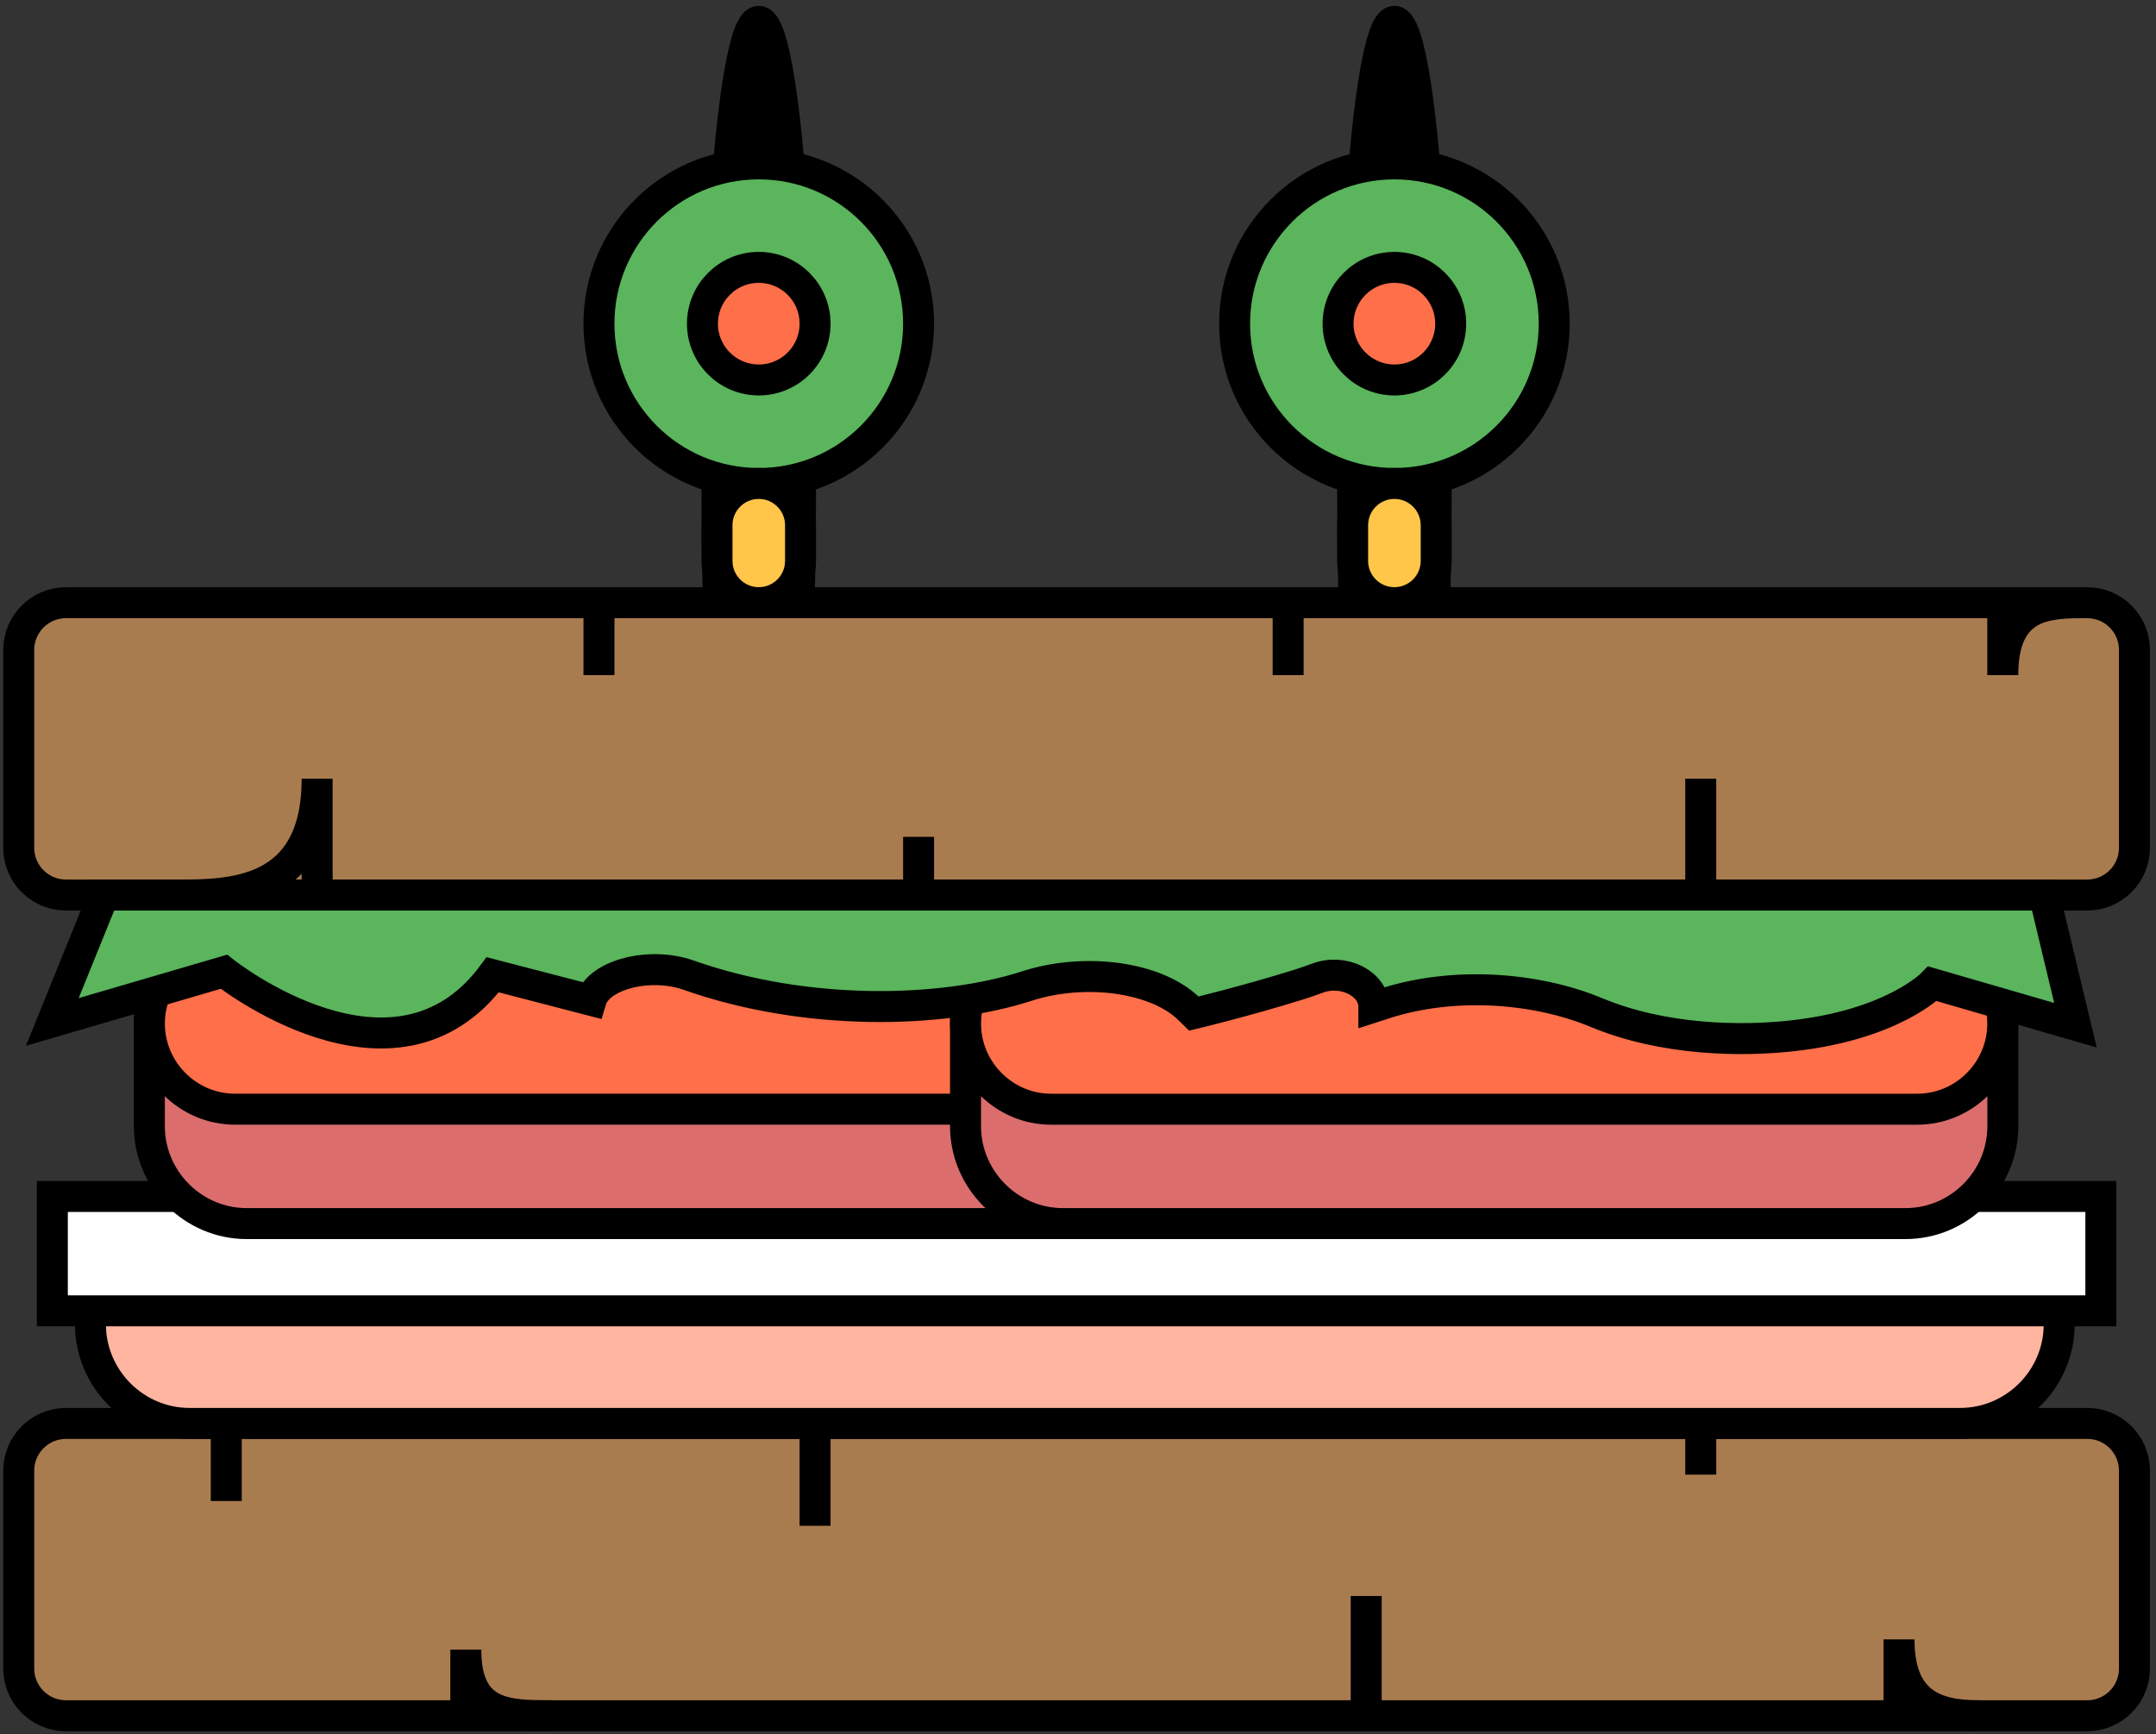
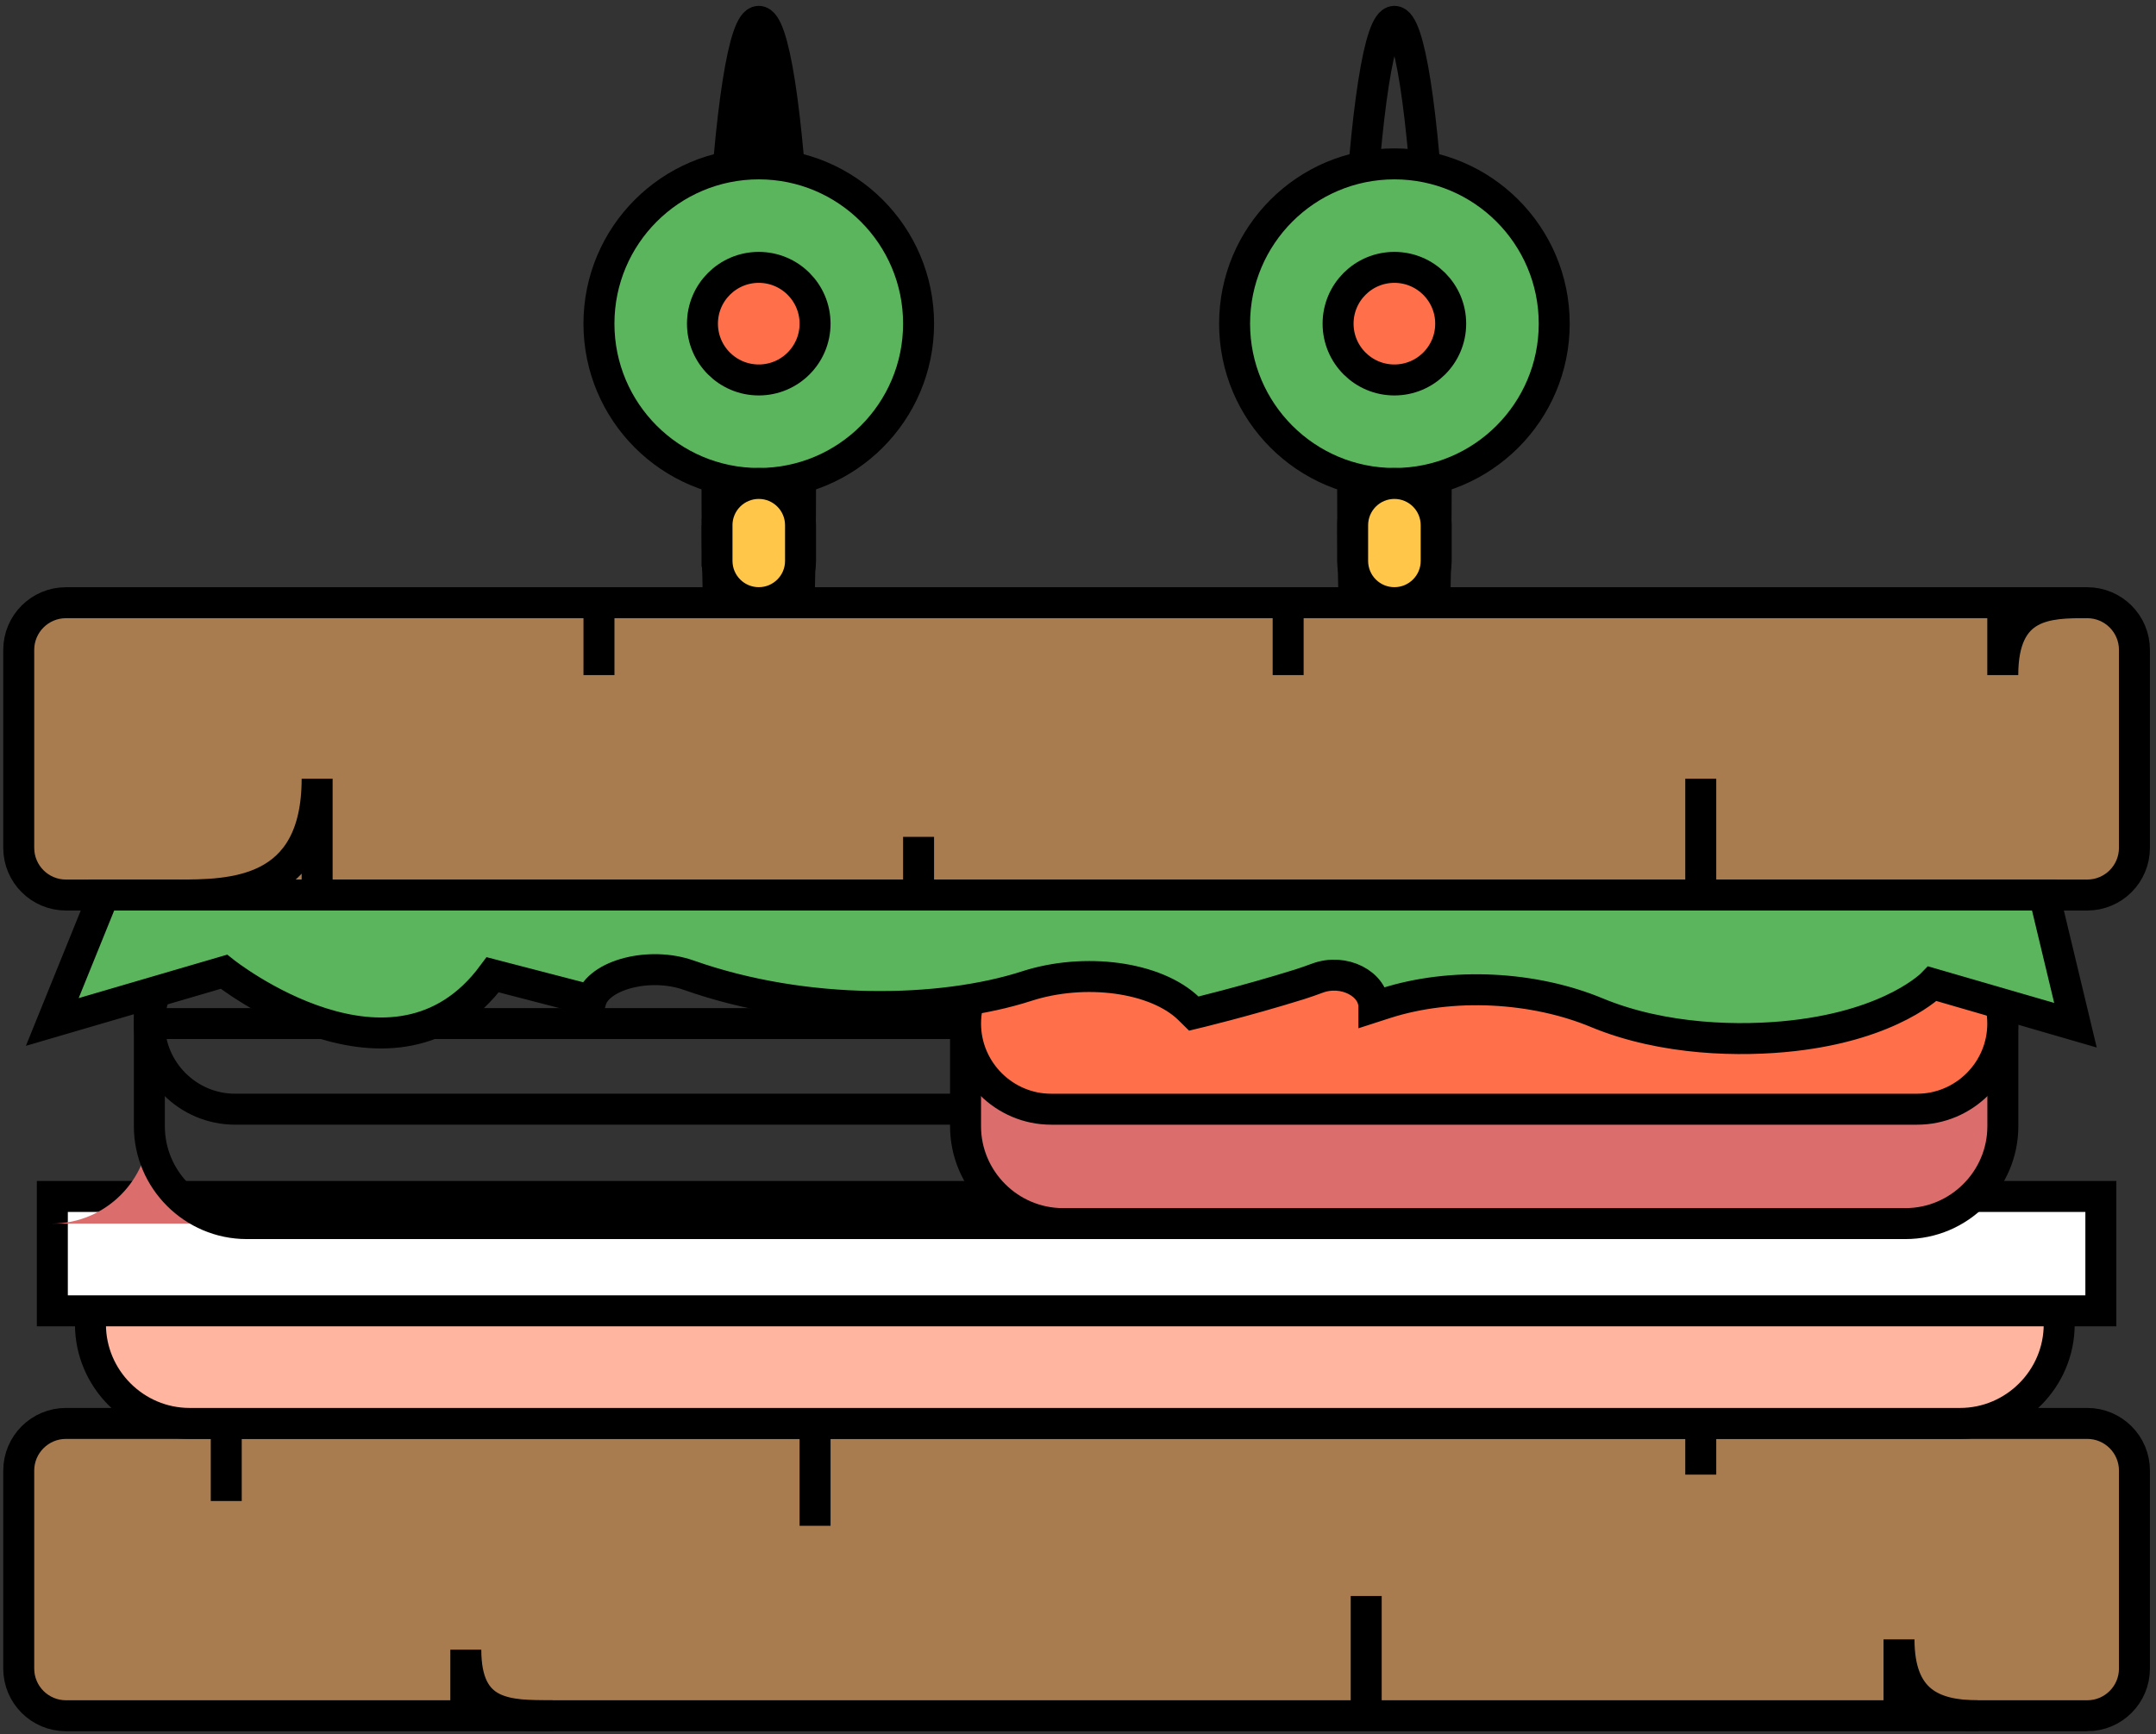
<svg xmlns="http://www.w3.org/2000/svg" width="87" height="70" viewBox="0 0 87 70">
  <rect x="0" y="0" width="87" height="70" fill="#333333" stroke="none" />
  <title>sandwich</title>
  <g stroke-width="1.25" fill="none" fill-rule="evenodd">
    <path d="M84.225 69.246H2.662c-1.053 0-1.906-.853-1.906-1.904v-7.99c0-1.05.854-1.904 1.906-1.904h81.563c1.053 0 1.905.854 1.905 1.905v7.99c0 1.05-.853 1.903-1.905 1.903" fill="#A97C50" />
    <path d="M84.225 69.246H2.662c-1.053 0-1.906-.853-1.906-1.904v-7.99c0-1.05.854-1.904 1.906-1.904h81.563c1.053 0 1.905.854 1.905 1.905v7.99c0 1.05-.853 1.903-1.905 1.903z" stroke="#000" />
    <path d="M79.094 49.45H7.65c-2.2 0-4 1.8-4 3.998 0 2.2 1.8 4 4 4h71.444c2.2 0 4-1.8 4-4s-1.8-4-4-4" fill="#FFB5A0" />
    <path d="M79.094 49.45H7.65c-2.2 0-4 1.8-4 3.998 0 2.2 1.8 4 4 4h71.444c2.2 0 4-1.8 4-4s-1.8-4-4-4z" stroke="#000" />
    <path fill="#FFF" d="M2.112 48.288h82.663v4.616H2.112z" />
    <path stroke="#000" d="M2.112 48.288h82.663v4.616H2.112z" />
    <path d="M32.304 19.51c0 10.303-.755 18.652-1.686 18.652-.93 0-1.686-8.35-1.686-18.65 0-10.3.755-18.65 1.686-18.65.93 0 1.686 8.35 1.686 18.65" fill="#000" />
    <ellipse stroke="#000" cx="30.618" cy="19.511" rx="1.686" ry="18.651" />
-     <path d="M57.953 19.51c0 10.303-.755 18.652-1.687 18.652-.93 0-1.685-8.35-1.685-18.65 0-10.3.756-18.65 1.686-18.65.932 0 1.687 8.35 1.687 18.65" fill="#000" />
    <ellipse stroke="#000" cx="56.268" cy="19.511" rx="1.686" ry="18.651" />
    <path d="M37.067 13.063c0 3.562-2.888 6.45-6.45 6.45-3.56 0-6.448-2.89-6.448-6.45 0-3.562 2.888-6.45 6.448-6.45 3.562 0 6.45 2.887 6.45 6.45" fill="#5AB55C" />
    <circle stroke="#000" cx="30.618" cy="13.063" r="6.449" />
    <path d="M62.717 13.063c0 3.562-2.888 6.45-6.45 6.45-3.56 0-6.448-2.89-6.448-6.45 0-3.562 2.886-6.45 6.448-6.45 3.56 0 6.45 2.887 6.45 6.45" fill="#5AB55C" />
    <circle stroke="#000" cx="56.268" cy="13.063" r="6.449" />
    <path d="M58.54 13.063c0 1.255-1.018 2.27-2.272 2.27-1.254 0-2.272-1.016-2.272-2.27s1.02-2.272 2.272-2.272c1.254 0 2.27 1.018 2.27 2.273" fill="#FF6F49" />
    <circle stroke="#000" cx="56.267" cy="13.063" r="2.272" />
    <path d="M32.89 13.063c0 1.255-1.017 2.27-2.27 2.27-1.255 0-2.273-1.016-2.273-2.27s1.02-2.272 2.272-2.272c1.253 0 2.27 1.018 2.27 2.273" fill="#FF6F49" />
    <circle stroke="#000" cx="30.618" cy="13.063" r="2.272" />
    <path d="M28.933 21.197v1.44c0 .932.755 1.686 1.686 1.686.93 0 1.685-.754 1.685-1.685v-1.44c0-.932-.755-1.687-1.685-1.687-.932 0-1.687.756-1.687 1.687" fill="#FFC64A" />
    <path d="M28.933 21.197v1.44c0 .932.755 1.686 1.686 1.686.93 0 1.685-.754 1.685-1.685v-1.44c0-.932-.755-1.687-1.685-1.687-.932 0-1.687.756-1.687 1.687z" stroke="#000" />
    <path d="M54.582 21.197v1.44c0 .932.755 1.686 1.685 1.686.932 0 1.687-.754 1.687-1.685v-1.44c0-.932-.755-1.687-1.687-1.687-.93 0-1.685.756-1.685 1.687" fill="#FFC64A" />
    <path d="M54.582 21.197v1.44c0 .932.755 1.686 1.685 1.686.932 0 1.687-.754 1.687-1.685v-1.44c0-.932-.755-1.687-1.687-1.687-.93 0-1.685.756-1.685 1.687z" stroke="#000" />
-     <path d="M46.077 49.383H9.957c-2.162 0-3.93-1.77-3.93-3.93V41.31h43.98v4.143c0 2.162-1.77 3.93-3.93 3.93" fill="#DB6D6D" />
+     <path d="M46.077 49.383H9.957c-2.162 0-3.93-1.77-3.93-3.93V41.31v4.143c0 2.162-1.77 3.93-3.93 3.93" fill="#DB6D6D" />
    <path d="M46.077 49.383H9.957c-2.162 0-3.93-1.77-3.93-3.93V41.31h43.98v4.143c0 2.162-1.77 3.93-3.93 3.93z" stroke="#000" />
-     <path d="M46.55 44.766H9.484c-1.9 0-3.455-1.555-3.455-3.455 0-1.898 1.555-3.454 3.455-3.454H46.55c1.9 0 3.456 1.556 3.456 3.455 0 1.9-1.555 3.456-3.455 3.456" fill="#FF6F49" />
    <path d="M46.55 44.766H9.484c-1.9 0-3.455-1.555-3.455-3.455 0-1.898 1.555-3.454 3.455-3.454H46.55c1.9 0 3.456 1.556 3.456 3.455 0 1.9-1.555 3.456-3.455 3.456z" stroke="#000" />
    <path d="M76.89 49.383H42.892c-2.16 0-3.93-1.77-3.93-3.93V41.31H80.82v4.143c0 2.162-1.768 3.93-3.93 3.93" fill="#DB6D6D" />
    <path d="M76.89 49.383H42.892c-2.16 0-3.93-1.77-3.93-3.93V41.31H80.82v4.143c0 2.162-1.768 3.93-3.93 3.93z" stroke="#000" />
    <path d="M77.362 37.856H42.418c-1.9 0-3.455 1.556-3.455 3.455 0 1.9 1.556 3.456 3.455 3.456h34.944c1.9 0 3.455-1.555 3.455-3.455 0-1.898-1.554-3.454-3.455-3.454" fill="#FF6F49" />
    <path d="M77.362 37.856H42.418c-1.9 0-3.455 1.556-3.455 3.455 0 1.9 1.556 3.456 3.455 3.456h34.944c1.9 0 3.455-1.555 3.455-3.455 0-1.898-1.554-3.454-3.455-3.454z" stroke="#000" />
    <path d="M84.225 36.123H2.662c-1.053 0-1.906-.853-1.906-1.905V26.23c0-1.053.854-1.905 1.906-1.905h81.563c1.053 0 1.905.853 1.905 1.905v7.988c0 1.052-.853 1.905-1.905 1.905" fill="#A97C50" />
    <path d="M84.225 36.123H2.662c-1.053 0-1.906-.853-1.906-1.905V26.23c0-1.053.854-1.905 1.906-1.905h81.563c1.053 0 1.905.853 1.905 1.905v7.988c0 1.052-.853 1.905-1.905 1.905zM50.552 37.6c.11-1.478 1.43-1.478 1.43-1.478" stroke="#000" />
    <path d="M4.186 36.123H82.49l1.26 5.254-5.77-1.674s-1.58 1.646-5.638 2.1c-2.077.233-5.203.192-7.915-.935-2.516-1.045-5.82-1.247-8.532-.373l-.455.147c0-.937-1.22-1.562-2.28-1.164-.244.09-.488.176-.72.25-2.215.69-4.266 1.18-4.266 1.18l-.19-.187c-1.34-1.31-4.23-1.674-6.552-.923-3.44 1.112-8.925 1.226-13.64-.44-1.574-.556-3.636-.022-3.944 1.013l-3.965-1.03c-3.97 5.357-10.847-.122-10.847-.122L2.11 41.246l2.076-5.123z" fill="#5AB55C" />
    <path d="M4.186 36.123H82.49l1.26 5.254-5.77-1.674s-1.58 1.646-5.638 2.1c-2.077.233-5.203.192-7.915-.935-2.516-1.045-5.82-1.247-8.532-.373l-.455.147c0-.937-1.22-1.562-2.28-1.164-.244.09-.488.176-.72.25-2.215.69-4.266 1.18-4.266 1.18l-.19-.187c-1.34-1.31-4.23-1.674-6.552-.923-3.44 1.112-8.925 1.226-13.64-.44-1.574-.556-3.636-.022-3.944 1.013l-3.965-1.03c-3.97 5.357-10.847-.122-10.847-.122L2.11 41.246l2.076-5.123zM9.13 57.447v3.133M18.797 69.246V66.58c0 2.666 1.667 2.666 3.5 2.666M32.89 57.447v4.133M55.13 69.246v-4.833M12.797 36.123V31.43c0 4.693-3.5 4.693-5.667 4.693M24.17 24.324v2.923M37.067 36.123v-2.348M51.98 24.324v2.923M68.63 36.123v-4.695M80.817 24.324v2.923c0-2.923 1.836-2.923 3.408-2.923M68.63 57.447v2.067M76.63 68.663v-2.5c0 2.5 1.374 3.083 3.188 3.083" stroke="#000" />
  </g>
</svg>